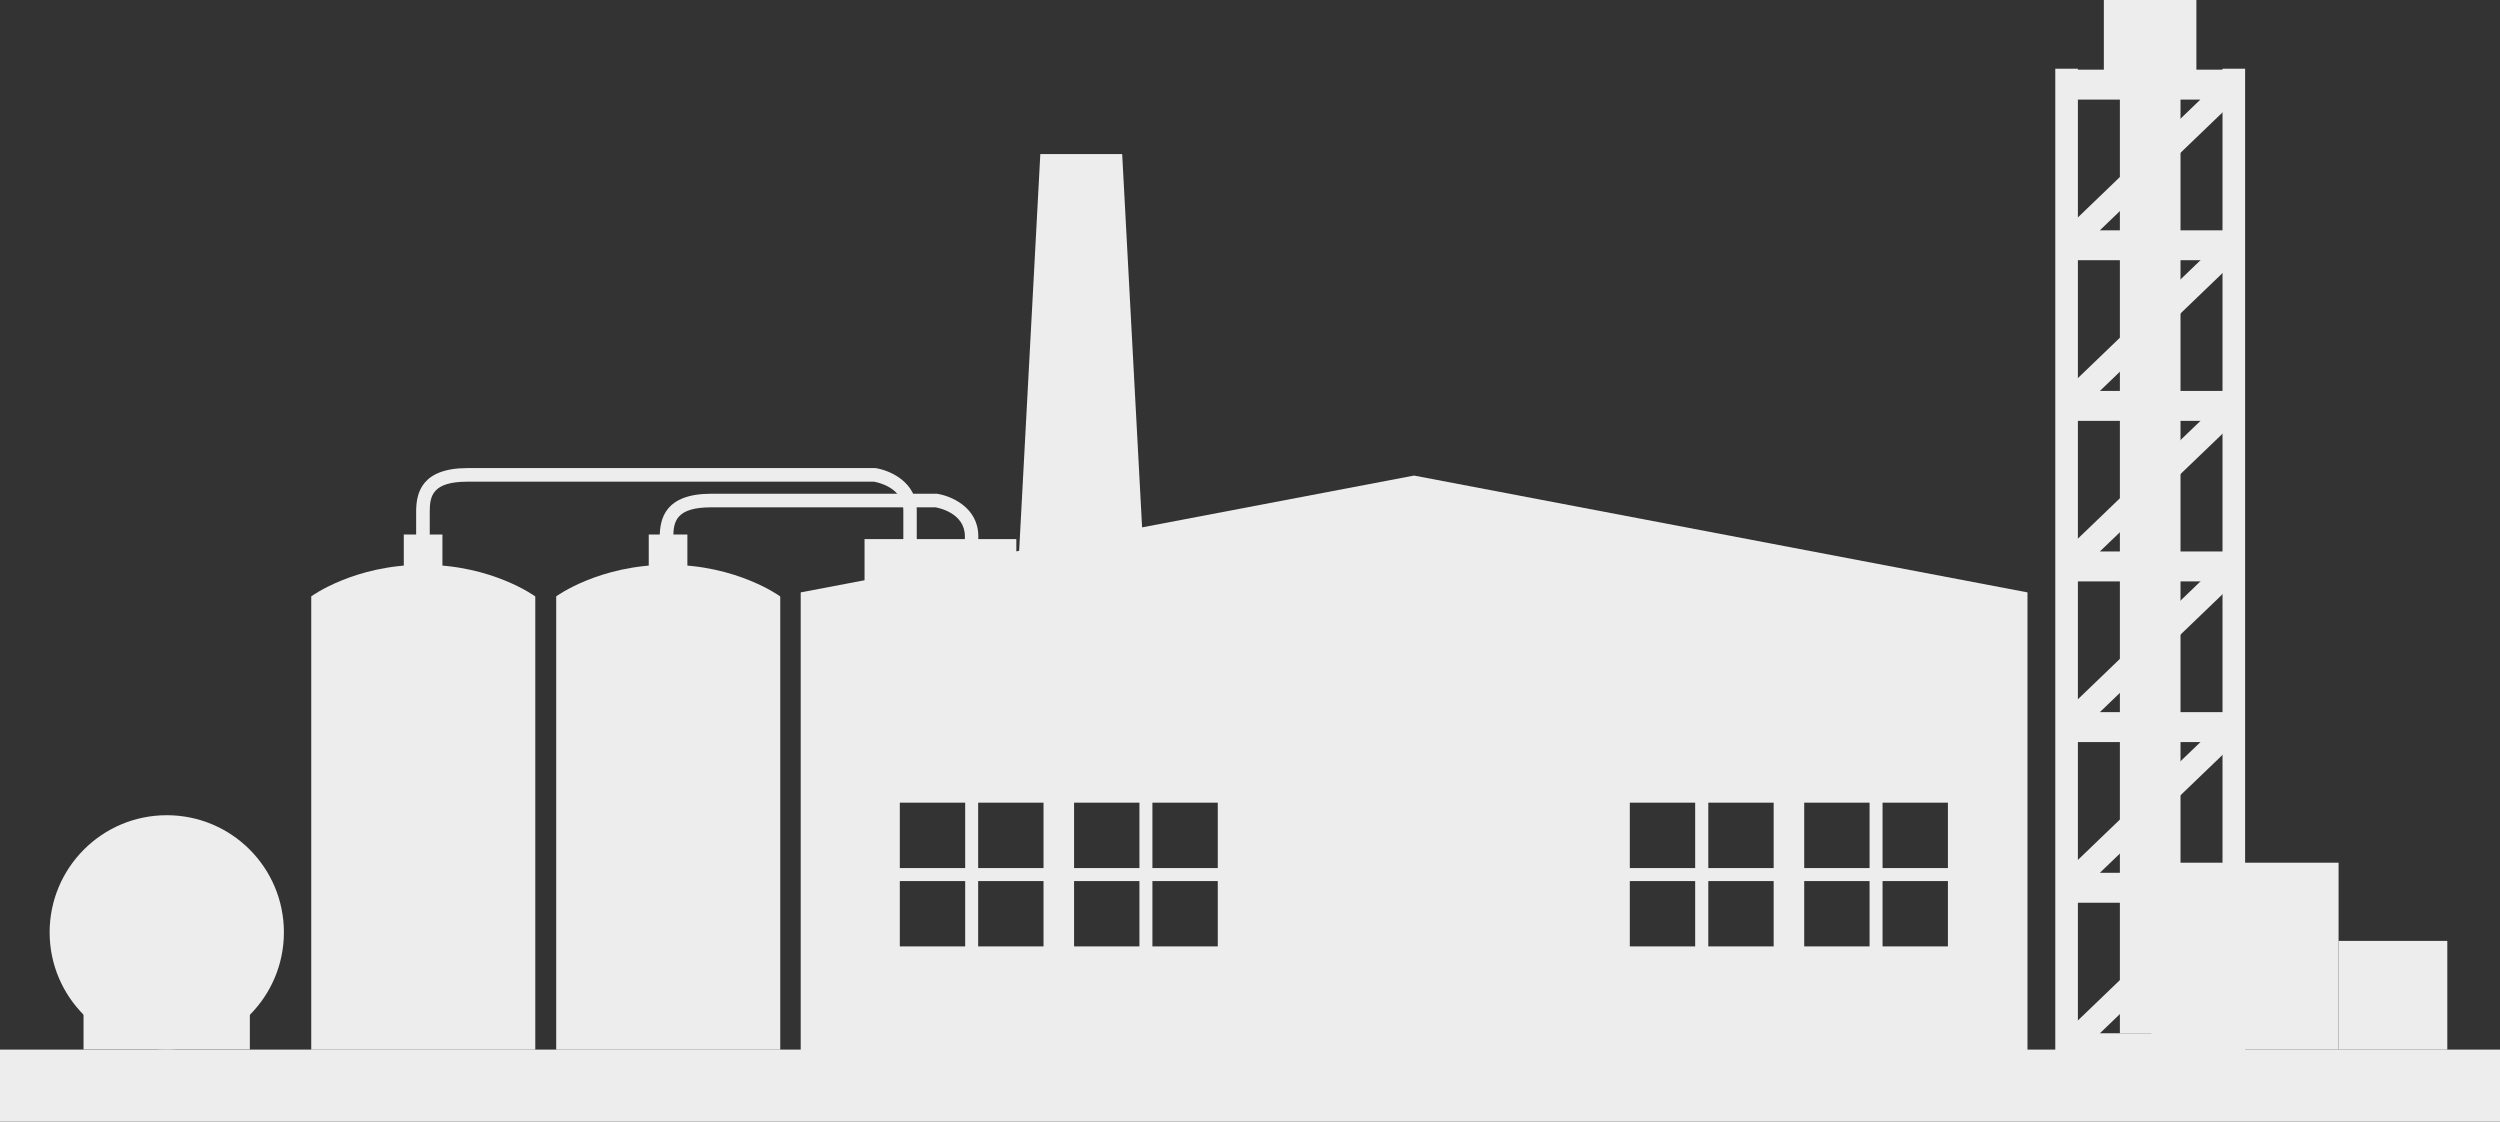
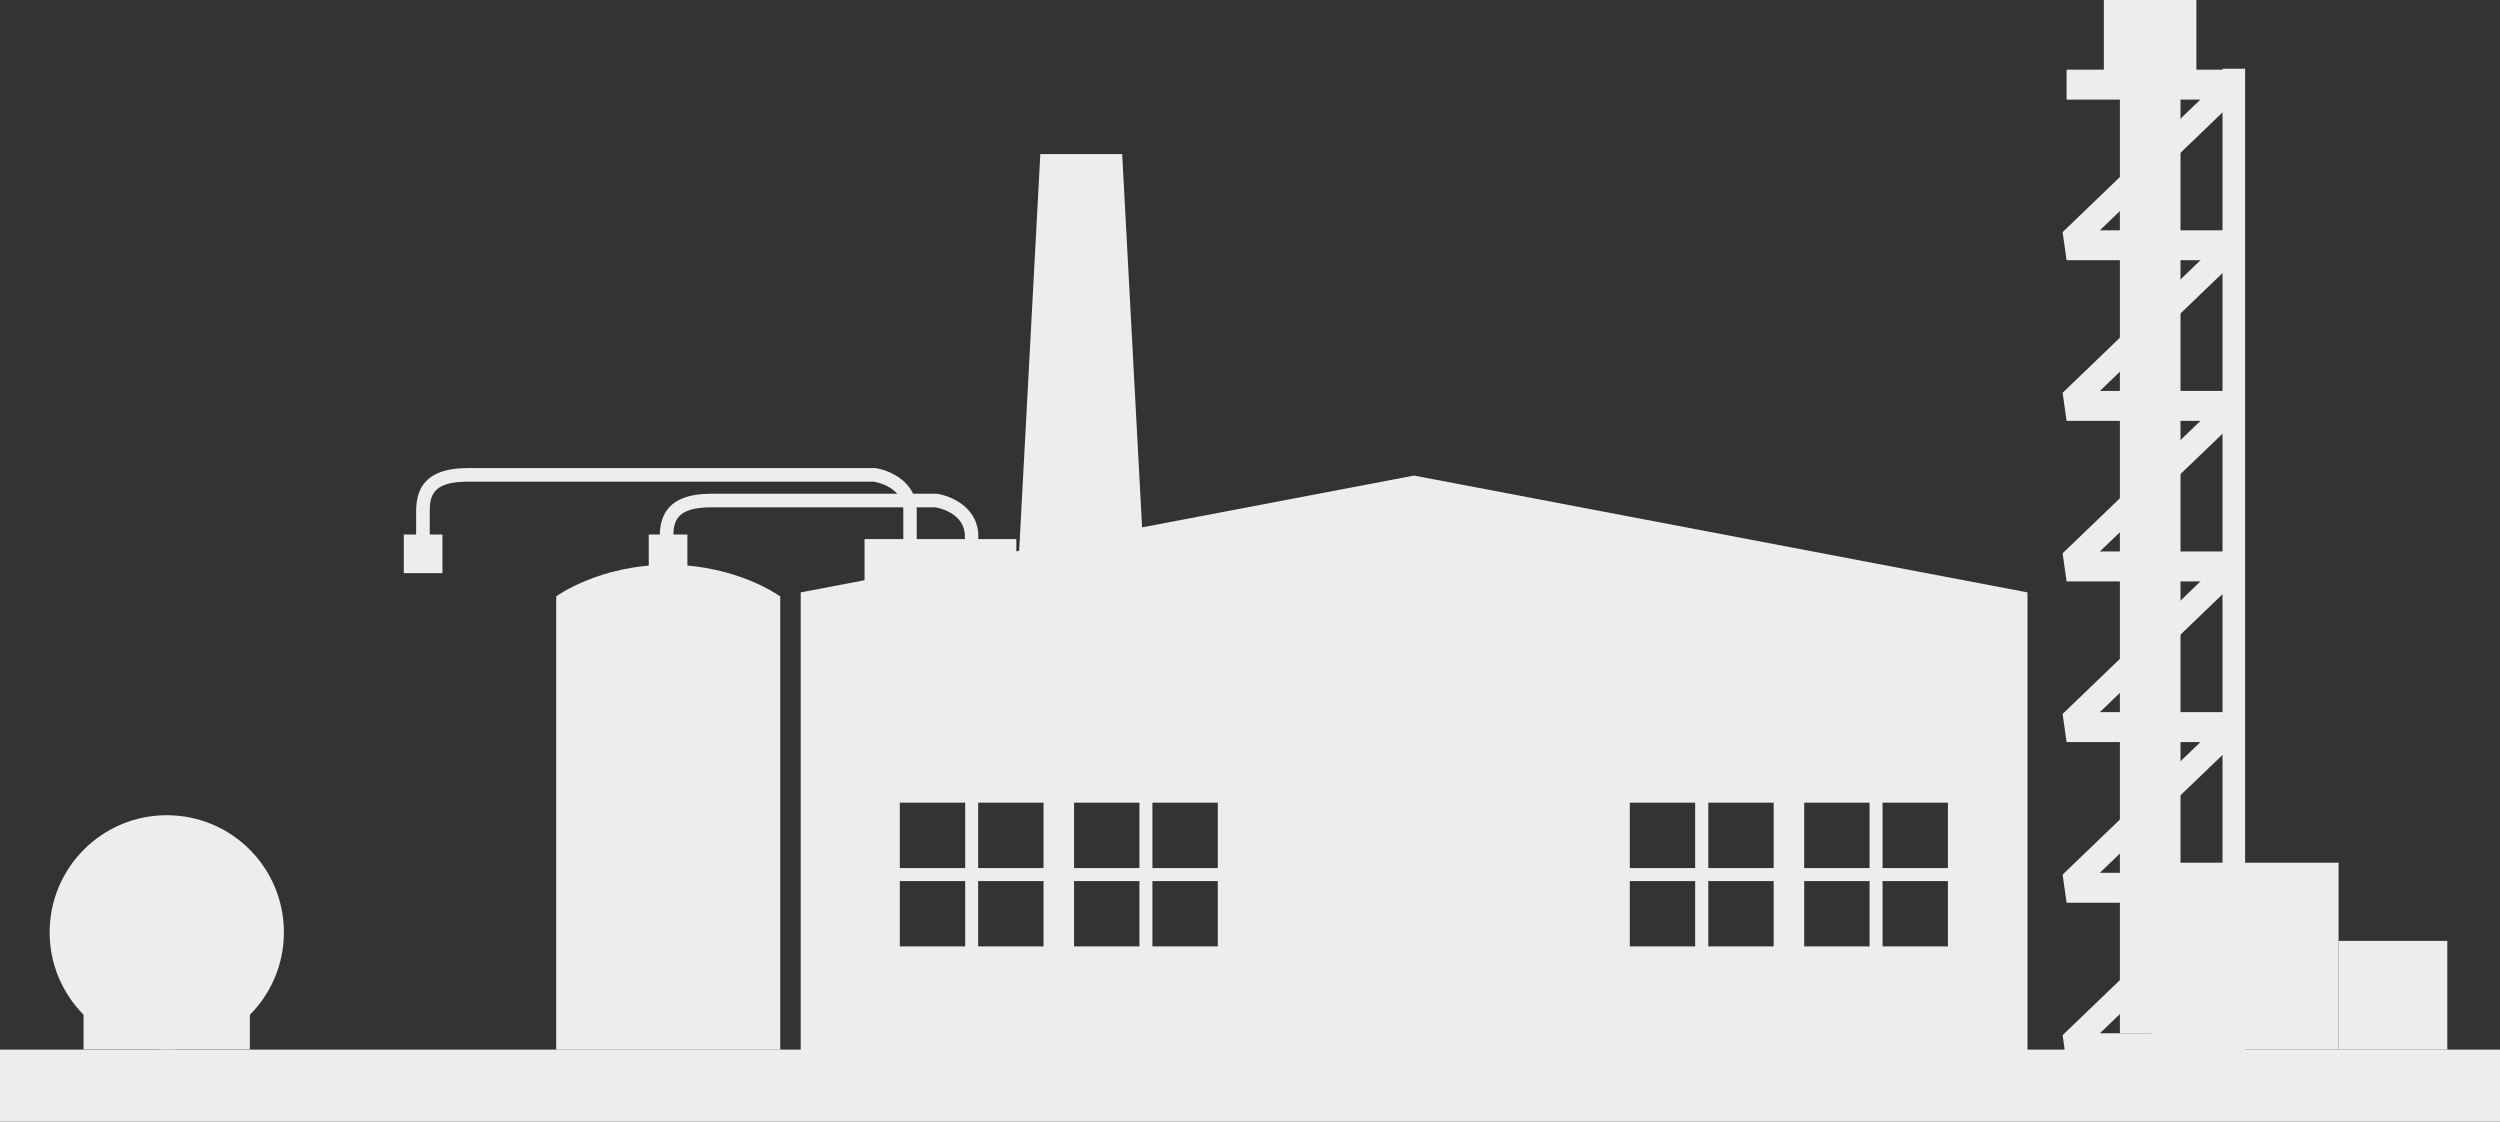
<svg xmlns="http://www.w3.org/2000/svg" id="Ebene_1" viewBox="0 0 163.7 73.44">
  <rect x="0" y="0" width="163.7" height="73.44" fill="#333333" stroke="none" />
  <defs>
    <style>.cls-1{fill:#ededed;stroke-width:0px;}</style>
  </defs>
  <rect class="cls-1" x="145.53" y="4.5" width="1.48" height="65.25" />
-   <rect class="cls-1" x="134.58" y="4.5" width="1.48" height="65.25" />
  <polygon class="cls-1" points="146.26 17.04 135.32 17.04 135.06 15.2 144.08 6.52 135.32 6.52 135.32 4.56 146.26 4.56 146.53 6.4 137.5 15.08 146.26 15.08 146.26 17.04" />
  <polygon class="cls-1" points="146.26 27.56 135.32 27.56 135.06 25.72 146 15.2 146.53 16.92 137.5 25.6 146.26 25.6 146.26 27.56" />
  <polygon class="cls-1" points="146.26 38.07 135.32 38.07 135.06 36.23 146 25.72 146.53 27.44 137.5 36.11 146.26 36.11 146.26 38.07" />
  <polygon class="cls-1" points="146.26 48.59 135.32 48.59 135.06 46.75 146 36.23 146.53 37.95 137.5 46.63 146.26 46.63 146.26 48.59" />
  <polygon class="cls-1" points="146.26 59.11 135.32 59.11 135.06 57.27 146 46.75 146.53 48.47 137.5 57.15 146.26 57.15 146.26 59.11" />
  <polygon class="cls-1" points="146.26 69.62 135.32 69.62 135.06 67.78 146 57.27 146.53 58.99 137.5 67.66 146.26 67.66 146.26 69.62" />
  <rect class="cls-1" y="68.73" width="163.7" height="4.71" />
  <path class="cls-1" d="m51.08,39.05s-2.81-2.07-7.33-2.07-7.33,2.07-7.33,2.07v29.68h14.67v-29.68Z" />
-   <path class="cls-1" d="m35.04,39.05s-2.81-2.07-7.33-2.07-7.33,2.07-7.33,2.07v29.68h14.67v-29.68Z" />
  <rect class="cls-1" x="26.44" y="35" width="2.53" height="2.53" />
  <rect class="cls-1" x="42.48" y="35" width="2.53" height="2.53" />
  <path class="cls-1" d="m18.59,61.05c0-4.24-3.43-7.67-7.67-7.67s-7.67,3.44-7.67,7.67,3.44,7.67,7.67,7.67,7.67-3.44,7.67-7.67Z" />
  <rect class="cls-1" x="5.47" y="64.26" width="10.89" height="4.46" />
  <path class="cls-1" d="m60.04,39.51h-.89v-6.08c0-1.5-1.67-1.85-1.93-1.89h-26.6c-2.29,0-2.48.92-2.48,1.96v2.77h-.89v-2.77c0-1.22.35-2.85,3.37-2.85h26.7c.94.14,2.71.9,2.71,2.78v6.08Z" />
  <path class="cls-1" d="m64.07,41.19h-.89v-6.08c0-1.49-1.67-1.85-1.93-1.89h-14.68c-2.29,0-2.48.92-2.48,1.96v2.77h-.89v-2.77c0-1.22.35-2.85,3.37-2.85h14.78c.94.14,2.71.9,2.71,2.78v6.08Z" />
  <rect class="cls-1" x="56.61" y="35.3" width="9.94" height="10.88" />
  <polygon class="cls-1" points="73.48 10.09 68.12 10.09 66.55 39.51 75.05 39.51 73.48 10.09" />
  <rect class="cls-1" x="138.81" y="4.62" width="3.97" height="63.04" />
  <rect class="cls-1" x="137.76" width="6.06" height="6.06" />
  <rect class="cls-1" x="140.88" y="56.49" width="12.25" height="12.24" />
  <rect class="cls-1" x="153.13" y="61.61" width="7.12" height="7.12" />
  <path class="cls-1" d="m92.59,31.14l-40.16,7.65v30.79h80.33v-30.79l-40.17-7.65Zm-29.39,30.83h-4.28v-4.28h4.28v4.28Zm0-5.13h-4.28v-4.28h4.28v4.28Zm5.13,5.13h-4.28v-4.28h4.28v4.28Zm0-5.13h-4.28v-4.28h4.28v4.28Zm6.28,5.13h-4.28v-4.28h4.28v4.28Zm0-5.13h-4.28v-4.28h4.28v4.28Zm5.13,5.13h-4.28v-4.28h4.28v4.28Zm0-5.13h-4.28v-4.28h4.28v4.28Zm31.26,5.13h-4.28v-4.28h4.28v4.28Zm0-5.13h-4.28v-4.28h4.28v4.28Zm5.14,5.13h-4.28v-4.28h4.28v4.28Zm0-5.13h-4.28v-4.28h4.28v4.28Zm6.28,5.13h-4.28v-4.28h4.28v4.28Zm0-5.13h-4.28v-4.28h4.28v4.28Zm5.13,5.13h-4.28v-4.28h4.28v4.28Zm0-5.13h-4.28v-4.28h4.28v4.28Z" />
</svg>